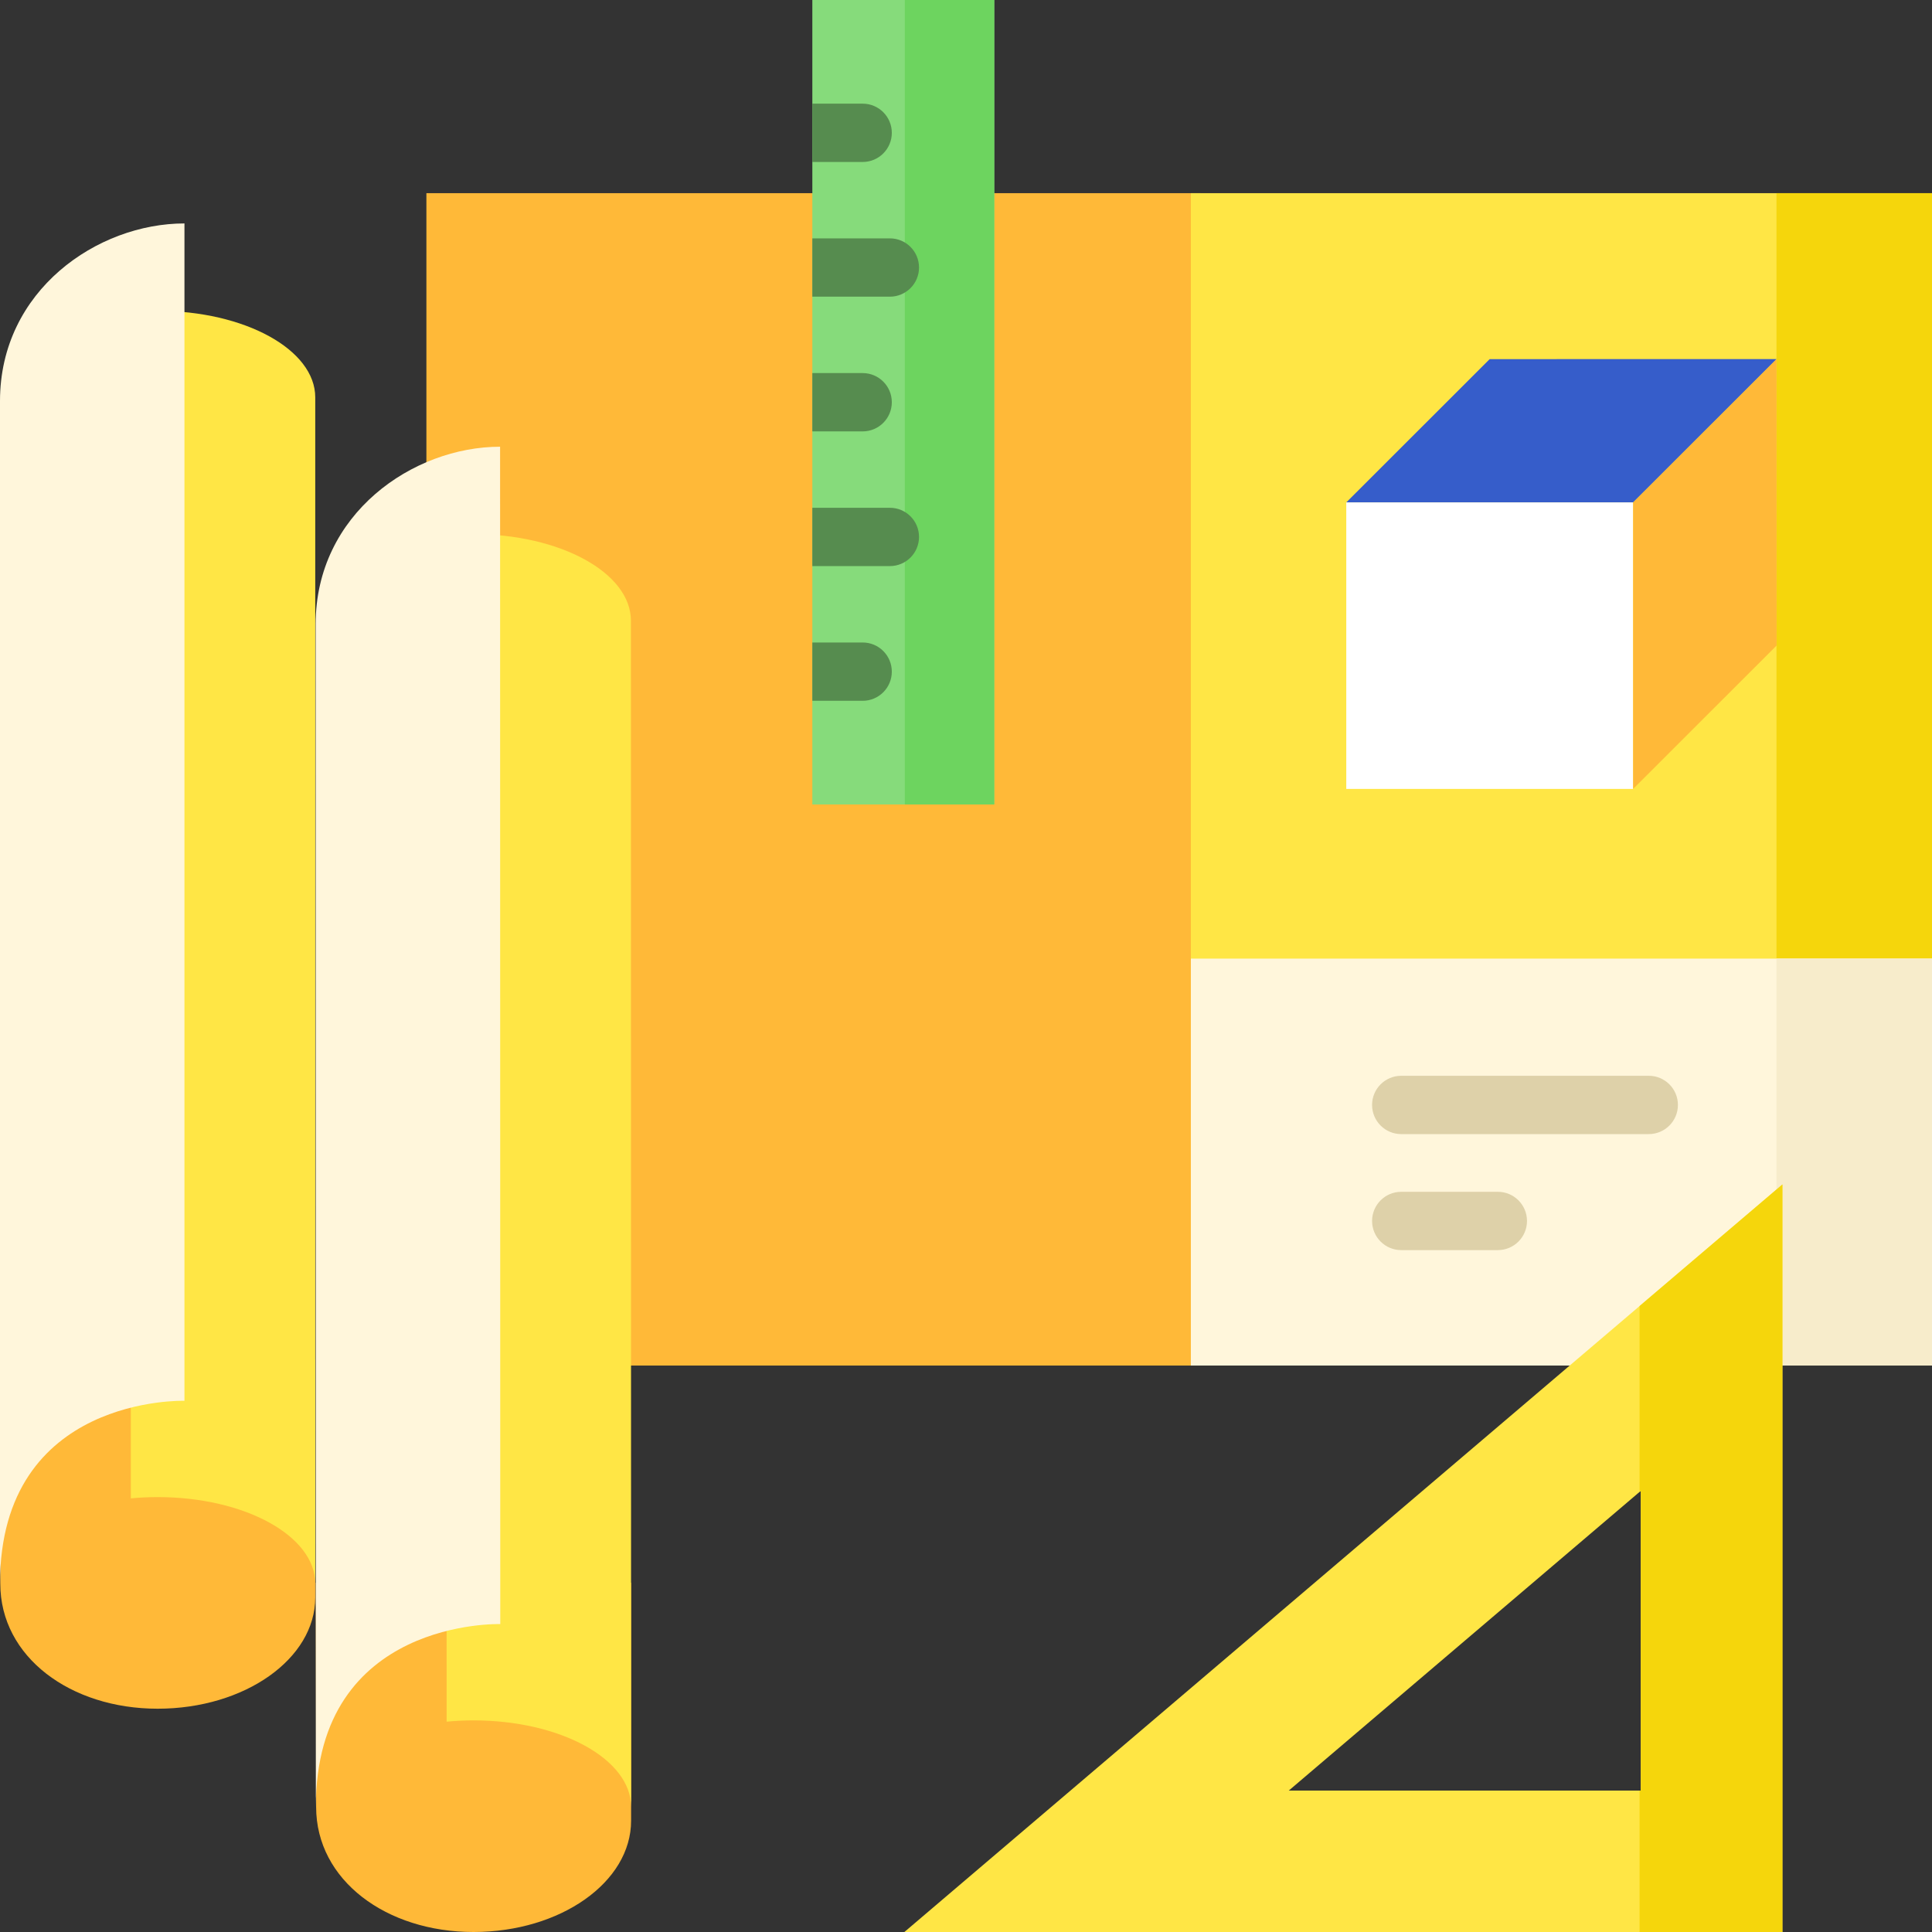
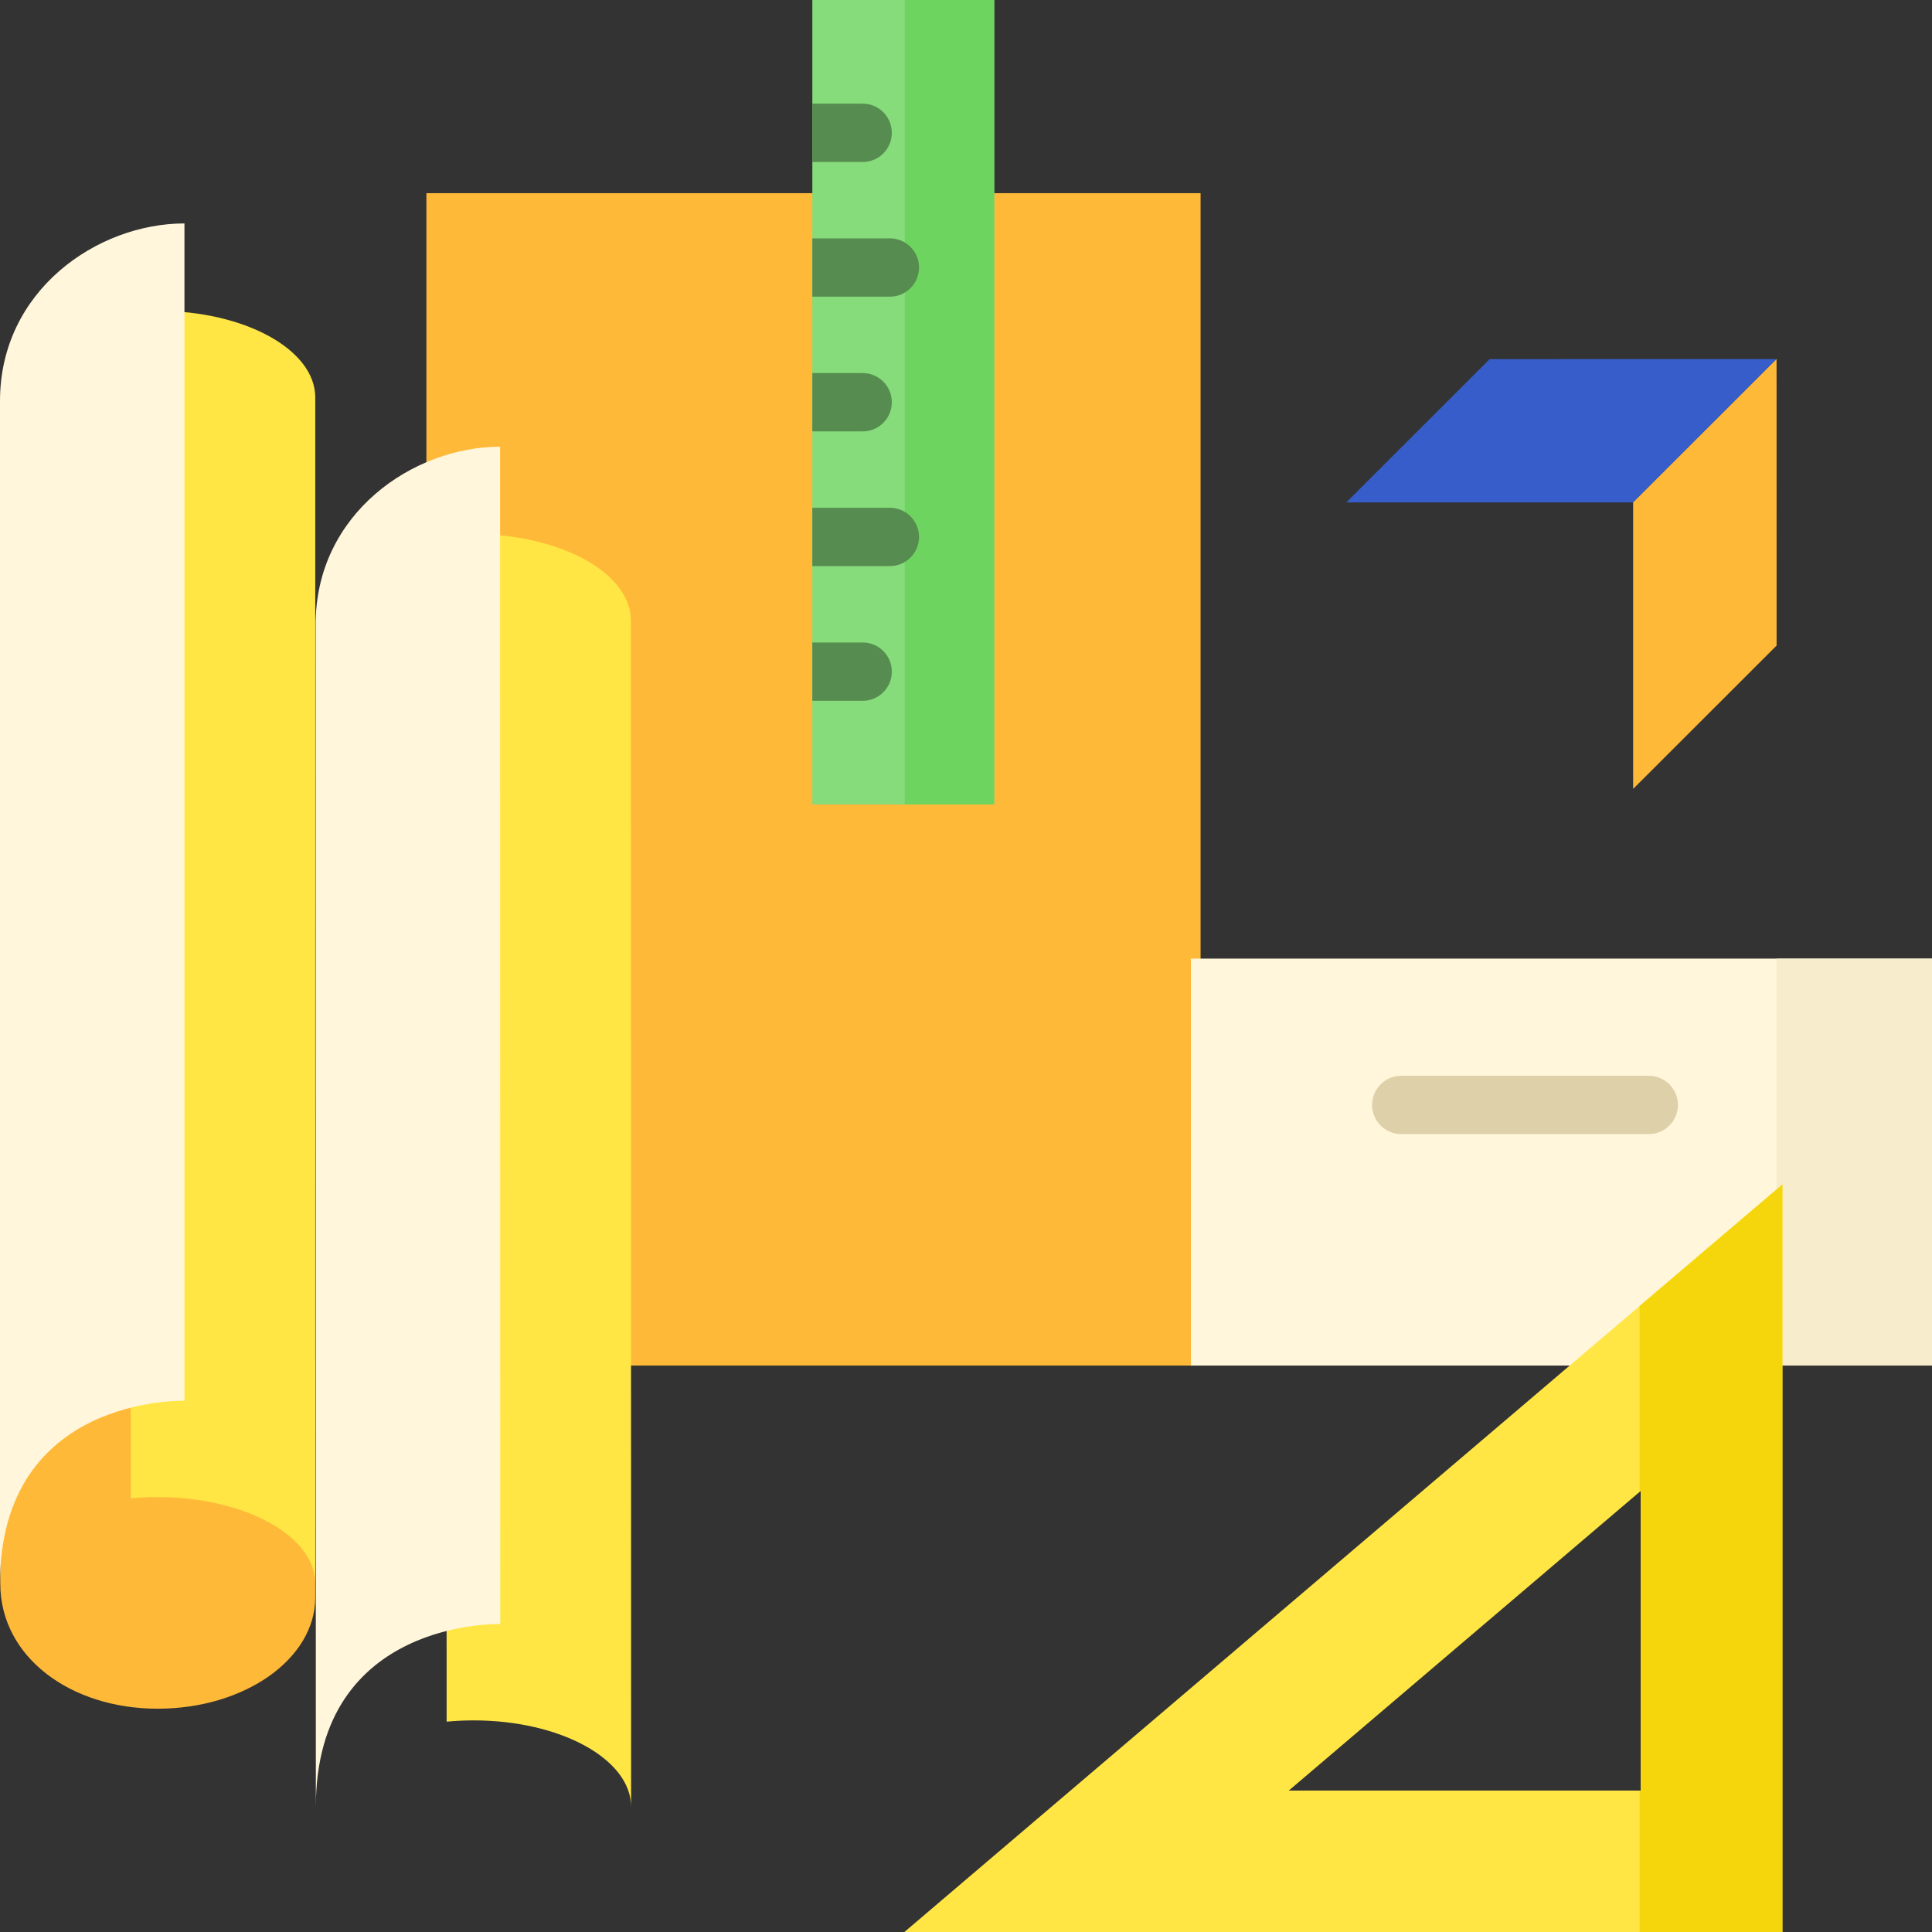
<svg xmlns="http://www.w3.org/2000/svg" id="Layer_1" enable-background="new 0 0 497 497" height="512" viewBox="0 0 497 497" width="512">
  <rect x="0" y="0" width="497" height="497" fill="#333333" stroke="none" />
  <g>
    <g>
      <g>
        <g>
          <path d="m109.689 49.692h199.157v301.591h-199.157z" fill="#ffb938" />
-           <path d="m306.348 49.692h190.652v300.022h-190.652z" fill="#ffe645" />
-           <path d="m457 49.692h40v196.908h-40z" fill="#f5d60c" />
          <path d="" fill="none" />
          <g>
            <path d="m420.118 129.244 36.897-36.869-73.804.009-36.888 36.86z" fill="#365dca" />
-             <path d="m346.323 129.244h73.795v73.701h-73.795z" fill="#fff" />
            <path d="m420.118 202.945 36.907-36.879-.01-73.691-36.897 36.869z" fill="#ffb938" />
          </g>
          <path d="m306.348 246.6h190.652v104.683h-190.652z" fill="#fff6db" />
          <path d="m457 246.6h40v104.683h-40z" fill="#f7eccb" />
          <g>
            <g>
-               <path d="m385.313 321.587h-24.851c-4.143 0-7.5-3.358-7.5-7.5s3.357-7.5 7.5-7.5h24.851c4.143 0 7.5 3.358 7.5 7.5s-3.358 7.5-7.5 7.5z" fill="#ded1a9" />
-             </g>
+               </g>
            <g>
              <path d="m424.139 291.742h-63.677c-4.143 0-7.5-3.358-7.5-7.5s3.357-7.5 7.5-7.5h63.677c4.143 0 7.5 3.358 7.5 7.5s-3.358 7.5-7.5 7.5z" fill="#ded1a9" />
            </g>
          </g>
        </g>
        <g>
          <path d="m208.971 0h46.792v206.945h-46.792z" fill="#86db7b" />
          <path d="m232.763 0h23v206.945h-23z" fill="#6dd45f" />
          <g>
            <g>
              <path d="m208.971 26.667h12.946c4.142 0 7.5 3.358 7.5 7.5s-3.358 7.5-7.5 7.5h-12.946z" fill="#568c4f" />
            </g>
            <g>
              <path d="m208.971 61.319h19.946c4.142 0 7.5 3.358 7.5 7.5s-3.358 7.5-7.5 7.5h-19.946z" fill="#568c4f" />
            </g>
            <g>
              <path d="m208.971 95.973h12.946c4.142 0 7.5 3.358 7.5 7.5s-3.358 7.5-7.5 7.5h-12.946z" fill="#568c4f" />
            </g>
            <g>
              <path d="m208.971 130.625h19.946c4.142 0 7.5 3.358 7.5 7.5s-3.358 7.5-7.5 7.5h-19.946z" fill="#568c4f" />
            </g>
            <g>
              <path d="m208.971 165.278h12.946c4.142 0 7.5 3.358 7.5 7.5s-3.358 7.5-7.5 7.5h-12.946z" fill="#568c4f" />
            </g>
          </g>
        </g>
      </g>
      <g>
        <g>
          <path d="m81.098 410.94c0 15.806-18.154 28.62-40.549 28.62s-40.474-13.296-40.474-32.171c0-15.807-.075-57.674-.075-57.674h81.098z" fill="#ffb938" />
          <g>
            <path d="m40.549 79.963c22.395 0 40.549 9.969 40.549 22.266v305.16c0-12.297-18.154-22.266-40.549-22.266-2.354 0-4.658.116-6.902.328v-305.16c2.244-.212 4.548-.328 6.902-.328z" fill="#ffe645" />
          </g>
          <g>
            <path d="m47.451 57.479c-22.395 0-47.451 17.233-47.451 45.667v304.243c0-48.549 47.451-47.041 47.451-47.041z" fill="#fff6db" />
          </g>
        </g>
        <g>
-           <path d="m162.348 468.373c.003 15.806-18.15 28.623-40.544 28.627-22.395.004-40.476-13.29-40.48-32.165-.003-15.806-.084-57.674-.084-57.674l81.098-.014c0 .001.008 49.371.01 61.226z" fill="#ffb938" />
          <g>
-             <path d="m121.746 137.403c22.395-.004 40.551 9.962 40.553 22.259l.049 305.16c-.002-12.297-18.158-22.263-40.553-22.259-2.354 0-4.658.117-6.902.329l-.049-305.16c2.245-.212 4.548-.329 6.902-.329z" fill="#ffe645" />
+             <path d="m121.746 137.403c22.395-.004 40.551 9.962 40.553 22.259l.049 305.16c-.002-12.297-18.158-22.263-40.553-22.259-2.354 0-4.658.117-6.902.329l-.049-305.16z" fill="#ffe645" />
          </g>
          <g>
            <path d="m128.645 114.918c-22.395.004-47.448 17.241-47.444 45.675l.049 304.243c-.008-48.549 47.443-47.049 47.443-47.049z" fill="#fff6db" />
          </g>
        </g>
      </g>
    </g>
    <path d="m232.65 497h225.867v-192.305zm189.439-36.382h-90.556l90.556-77.1z" fill="#ffe645" />
    <g>
      <path d="m421.78 335.973v47.808l.309-.263v77.1h-.309v36.382h36.738v-192.305z" fill="#f5d60c" />
    </g>
  </g>
</svg>